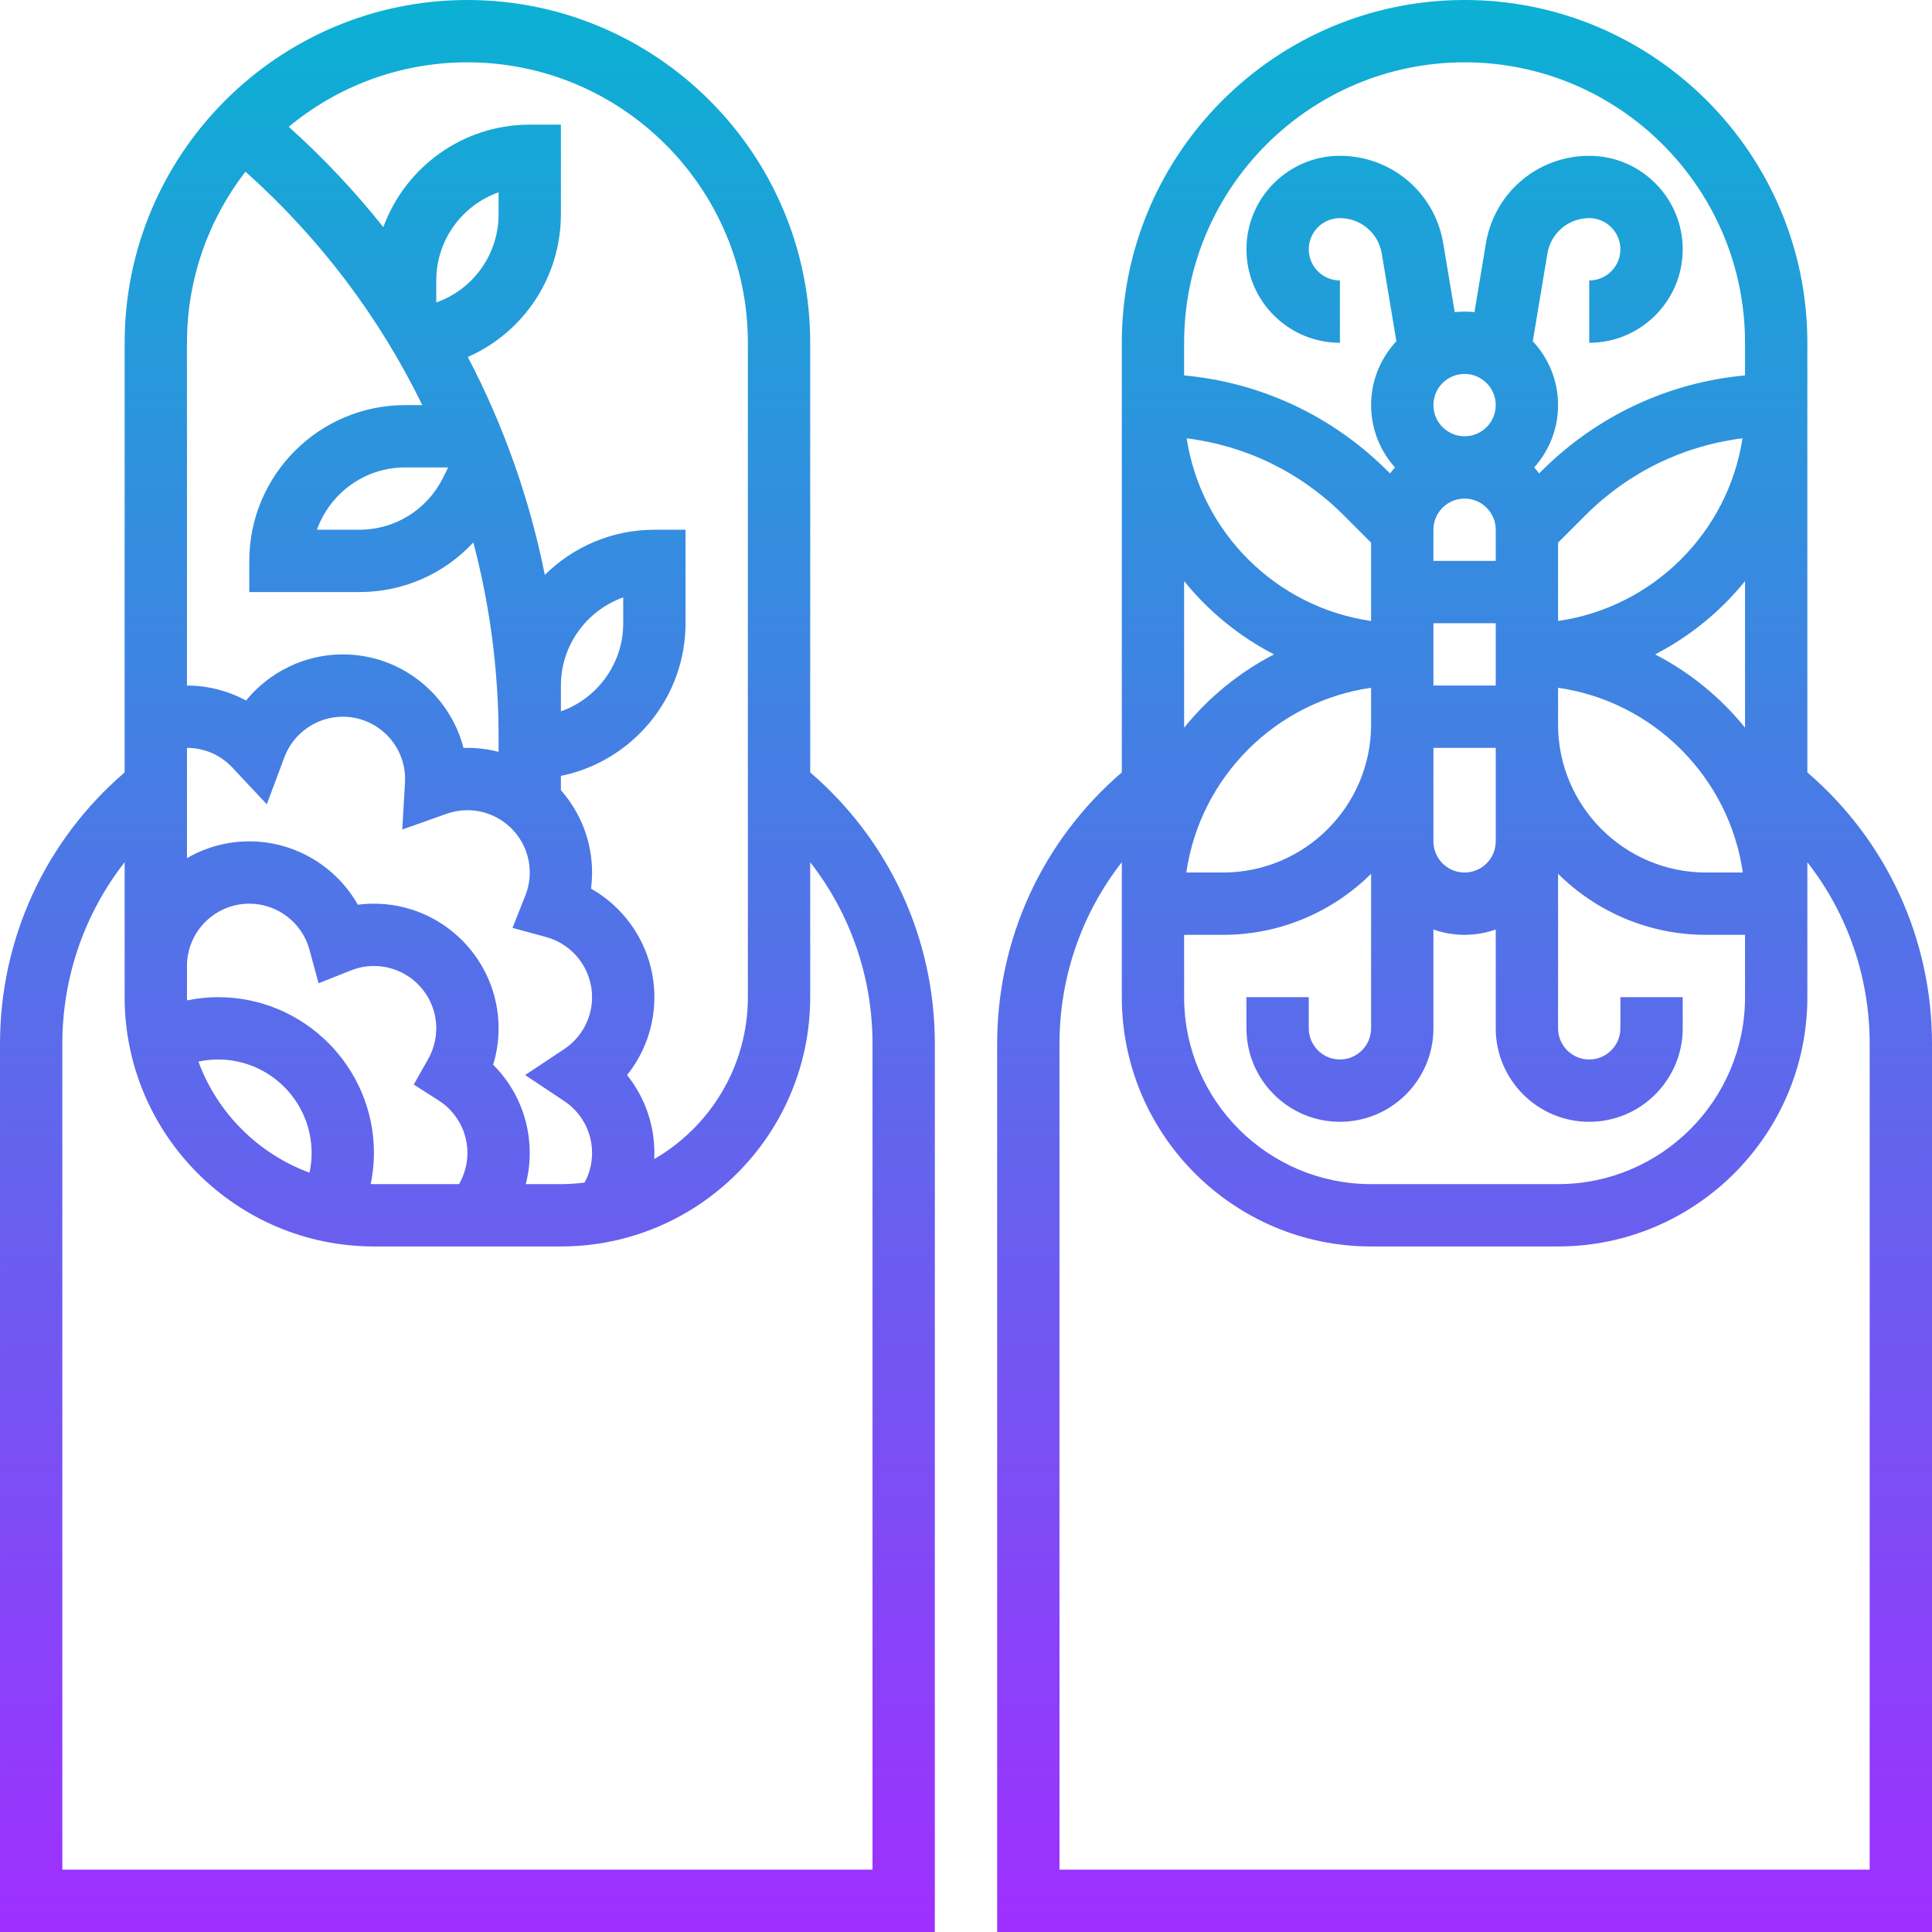
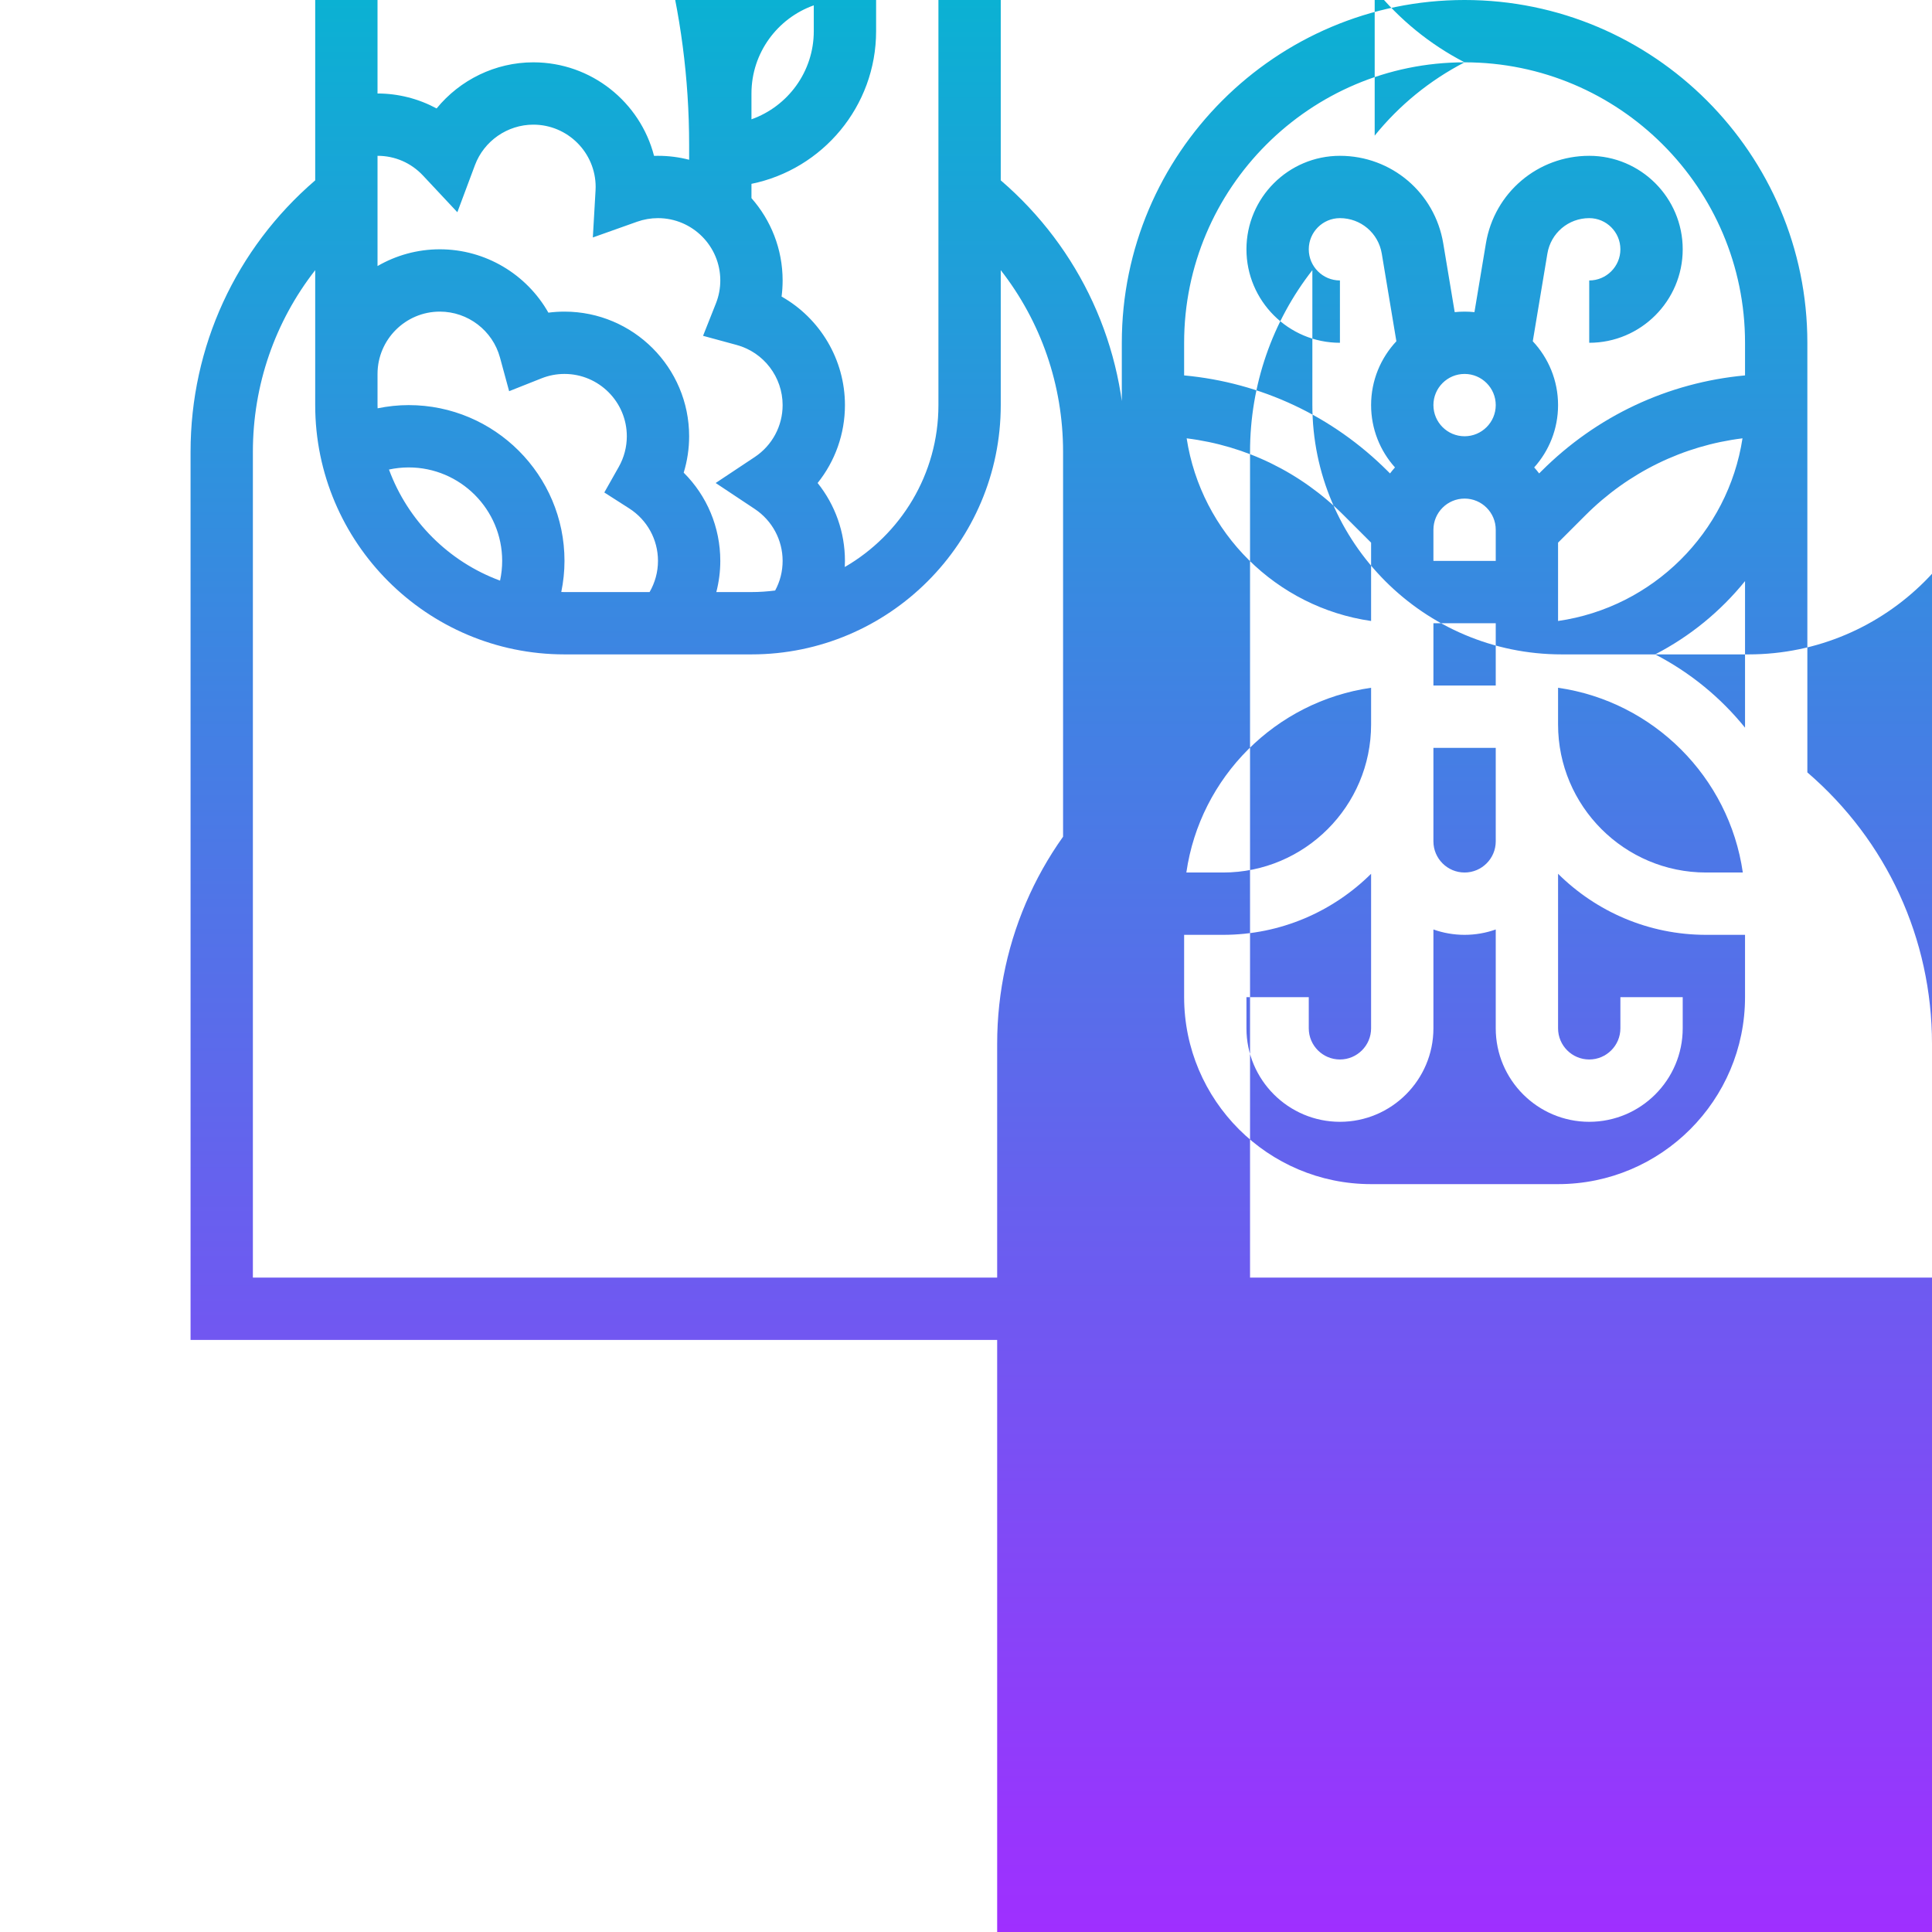
<svg xmlns="http://www.w3.org/2000/svg" id="Layer_30" enable-background="new 0 0 496 496" height="512" viewBox="0 0 496 496" width="512">
  <linearGradient id="SVGID_1_" gradientUnits="userSpaceOnUse" x1="248" x2="248" y1="496" y2="0">
    <stop offset="0" stop-color="#9f2fff" />
    <stop offset="1" stop-color="#0bb1d3" />
  </linearGradient>
-   <path d="m464 198.297v-94.297-8-8c0-48.523-39.477-88-88-88s-88 39.477-88 88v8 8 94.297c-20.382 17.528-32 42.708-32 69.703v228h240v-228c0-26.995-11.618-52.175-32-69.703zm-160 41.703h10c14.805 0 28.235-5.993 38-15.676v39.676c0 4.411-3.589 8-8 8s-8-3.589-8-8v-8h-16v8c0 13.234 10.767 24 24 24s24-10.766 24-24v-25.376c2.504.888 5.196 1.376 8 1.376s5.496-.488 8-1.376v25.376c0 13.234 10.767 24 24 24s24-10.766 24-24v-8h-16v8c0 4.411-3.589 8-8 8s-8-3.589-8-8v-39.676c9.765 9.683 23.195 15.676 38 15.676h10v16c0 26.467-21.532 48-48 48h-48c-26.468 0-48-21.533-48-48zm72-112c4.411 0 8 3.589 8 8v8h-16v-8c0-4.411 3.589-8 8-8zm8 48h-16v-16h16zm-16 24v-8h16v8 16c0 4.411-3.589 8-8 8s-8-3.589-8-8zm32-23.43c24.489 3.518 43.912 22.941 47.431 47.43h-9.431c-20.953 0-38-17.047-38-38zm7.03-44.286c11.019-11.02 25.098-17.869 40.321-19.753-3.721 24.237-23.041 43.4-47.352 46.893v-20.111zm-23.03-28.284c0 4.411-3.589 8-8 8s-8-3.589-8-8 3.589-8 8-8 8 3.589 8 8zm-32 55.425c-24.311-3.493-43.631-22.656-47.352-46.893 15.224 1.884 29.303 8.733 40.322 19.753l7.029 7.029v20.111zm0 26.575c0 20.953-17.047 38-38 38h-9.431c3.519-24.489 22.941-43.912 47.431-47.43zm96 .815c-6.278-7.766-14.135-14.196-23.079-18.815 8.944-4.619 16.801-11.049 23.079-18.815zm-72-170.815c39.701 0 72 32.299 72 72v8.378c-19.752 1.827-38.083 10.391-52.283 24.592l-.574.574c-.403-.533-.828-1.047-1.274-1.544 3.809-4.249 6.131-9.858 6.131-16 0-6.333-2.47-12.096-6.491-16.39l3.751-22.512c.88-5.272 5.396-9.098 10.74-9.098 4.411 0 8 3.589 8 8s-3.589 8-8 8v16c13.233 0 24-10.766 24-24s-10.767-24-24-24c-13.197 0-24.352 9.449-26.522 22.467l-2.944 17.667c-.834-.087-1.678-.134-2.534-.134s-1.701.047-2.534.135l-2.945-17.668c-2.169-13.018-13.324-22.467-26.521-22.467-13.233 0-24 10.766-24 24s10.767 24 24 24v-16c-4.411 0-8-3.589-8-8s3.589-8 8-8c5.344 0 9.86 3.826 10.739 9.097l3.752 22.513c-4.021 4.294-6.491 10.057-6.491 16.39 0 6.142 2.322 11.751 6.131 16-.445.497-.87 1.011-1.273 1.544l-.573-.573c-14.202-14.202-32.533-22.766-52.285-24.593v-8.378c0-39.701 32.299-72 72-72zm-48.921 152c-8.944 4.619-16.801 11.049-23.079 18.815v-37.63c6.278 7.766 14.135 14.196 23.079 18.815zm152.921 312h-208v-212c0-17.168 5.694-33.448 16-46.644v10.644 8 16c0 35.29 28.71 64 64 64h48c35.29 0 64-28.71 64-64v-16-8-10.644c10.306 13.196 16 29.476 16 46.644zm-240-212c0-26.995-11.618-52.175-32-69.703v-110.297c0-48.523-39.477-88-88-88s-88 39.477-88 88v110.297c-20.382 17.528-32 42.708-32 69.703v228h240zm-48-180v168c0 17.745-9.687 33.26-24.043 41.567.026-.521.043-1.044.043-1.567 0-7.383-2.526-14.4-7.016-20 4.489-5.6 7.016-12.617 7.016-20 0-11.706-6.408-22.285-16.267-27.864.178-1.365.267-2.746.267-4.136 0-8.094-3.027-15.491-8-21.132v-3.673c18.235-3.717 32-19.878 32-39.195v-24h-8c-10.956 0-20.895 4.431-28.126 11.591-3.923-19.586-10.601-38.403-19.778-55.952 14.352-6.287 23.904-20.523 23.904-36.624v-23.015h-8c-17.251 0-31.986 10.978-37.587 26.315-7.301-9.182-15.413-17.804-24.287-25.765 12.466-10.331 28.457-16.55 45.874-16.55 39.701 0 72 32.299 72 72zm-112.543 213.061c-13.182-4.854-23.663-15.336-28.518-28.518 1.648-.354 3.336-.543 5.061-.543 13.233 0 24 10.766 24 24 0 1.725-.189 3.413-.543 5.061zm-23.457-45.061c-2.682 0-5.356.289-7.979.824-.005-.275-.021-.548-.021-.824v-8c0-8.822 7.178-16 16-16 7.201 0 13.549 4.848 15.437 11.789l2.35 8.64 8.321-3.303c1.881-.747 3.864-1.126 5.892-1.126 8.822 0 16 7.178 16 16 0 2.747-.711 5.458-2.056 7.841l-3.722 6.592 6.378 4.08c4.633 2.964 7.4 8.006 7.4 13.487 0 2.836-.759 5.585-2.155 8h-21.845c-.276 0-.549-.016-.824-.021.535-2.623.824-5.297.824-7.979 0-22.056-17.944-40-40-40zm70.604 17.345c.921-3.017 1.396-6.17 1.396-9.345 0-17.645-14.355-32-32-32-1.391 0-2.771.089-4.136.266-5.579-9.858-16.158-16.266-27.864-16.266-5.826 0-11.289 1.573-16 4.305v-28.305c4.468 0 8.614 1.8 11.676 5.069l8.817 9.413 4.516-12.081c2.324-6.221 8.349-10.401 14.991-10.401 8.822 0 16 7.178 16 16 0 .311-.012.62-.03.926l-.691 12.036 11.359-4.039c1.722-.612 3.526-.923 5.362-.923 8.822 0 16 7.178 16 16 0 2.028-.379 4.011-1.126 5.895l-3.3 8.32 8.637 2.349c6.941 1.888 11.789 8.235 11.789 15.436 0 5.371-2.678 10.356-7.163 13.337l-10.026 6.663 10.026 6.663c4.485 2.98 7.163 7.966 7.163 13.337 0 2.703-.66 5.285-1.918 7.601-1.994.253-4.02.399-6.082.399h-9.021c.668-2.592 1.021-5.276 1.021-8 0-8.633-3.424-16.718-9.396-22.655zm-14.604-195.829v-5.516c0-10.43 6.688-19.327 16-22.629v5.645c0 10.244-6.446 19.228-15.935 22.603-.022-.035-.044-.069-.065-.103zm32 105.113v-6.629c0-10.43 6.688-19.327 16-22.629v6.629c0 10.43-6.687 19.327-16 22.629zm-96-94.629c0-16.528 5.612-31.762 15.011-43.928 19.126 17.061 34.448 37.437 45.4 59.928h-4.411c-22.056 0-40 17.944-40 40v8h28.223c11.355 0 21.852-4.704 29.291-12.736 4.258 16.109 6.486 32.875 6.486 49.956v3.793c-2.558-.661-5.239-1.013-8-1.013-.337 0-.673.005-1.008.016-3.556-13.794-16.103-24.016-30.992-24.016-9.758 0-18.85 4.512-24.831 11.839-4.626-2.49-9.843-3.839-15.169-3.839zm67.056 32-1.366 2.733c-4.092 8.184-12.318 13.267-21.467 13.267h-10.852c3.302-9.313 12.199-16 22.629-16zm108.944 360h-208v-212c0-17.168 5.694-33.448 16-46.644v34.644c0 35.29 28.71 64 64 64h48c35.29 0 64-28.71 64-64v-34.644c10.306 13.196 16 29.476 16 46.644z" fill="url(#SVGID_1_)" />
+   <path d="m464 198.297v-94.297-8-8c0-48.523-39.477-88-88-88s-88 39.477-88 88v8 8 94.297c-20.382 17.528-32 42.708-32 69.703v228h240v-228c0-26.995-11.618-52.175-32-69.703zm-160 41.703h10c14.805 0 28.235-5.993 38-15.676v39.676c0 4.411-3.589 8-8 8s-8-3.589-8-8v-8h-16v8c0 13.234 10.767 24 24 24s24-10.766 24-24v-25.376c2.504.888 5.196 1.376 8 1.376s5.496-.488 8-1.376v25.376c0 13.234 10.767 24 24 24s24-10.766 24-24v-8h-16v8c0 4.411-3.589 8-8 8s-8-3.589-8-8v-39.676c9.765 9.683 23.195 15.676 38 15.676h10v16c0 26.467-21.532 48-48 48h-48c-26.468 0-48-21.533-48-48zm72-112c4.411 0 8 3.589 8 8v8h-16v-8c0-4.411 3.589-8 8-8zm8 48h-16v-16h16zm-16 24v-8h16v8 16c0 4.411-3.589 8-8 8s-8-3.589-8-8zm32-23.43c24.489 3.518 43.912 22.941 47.431 47.43h-9.431c-20.953 0-38-17.047-38-38zm7.03-44.286c11.019-11.02 25.098-17.869 40.321-19.753-3.721 24.237-23.041 43.4-47.352 46.893v-20.111zm-23.03-28.284c0 4.411-3.589 8-8 8s-8-3.589-8-8 3.589-8 8-8 8 3.589 8 8zm-32 55.425c-24.311-3.493-43.631-22.656-47.352-46.893 15.224 1.884 29.303 8.733 40.322 19.753l7.029 7.029v20.111zm0 26.575c0 20.953-17.047 38-38 38h-9.431c3.519-24.489 22.941-43.912 47.431-47.43zm96 .815c-6.278-7.766-14.135-14.196-23.079-18.815 8.944-4.619 16.801-11.049 23.079-18.815zm-72-170.815c39.701 0 72 32.299 72 72v8.378c-19.752 1.827-38.083 10.391-52.283 24.592l-.574.574c-.403-.533-.828-1.047-1.274-1.544 3.809-4.249 6.131-9.858 6.131-16 0-6.333-2.47-12.096-6.491-16.39l3.751-22.512c.88-5.272 5.396-9.098 10.74-9.098 4.411 0 8 3.589 8 8s-3.589 8-8 8v16c13.233 0 24-10.766 24-24s-10.767-24-24-24c-13.197 0-24.352 9.449-26.522 22.467l-2.944 17.667c-.834-.087-1.678-.134-2.534-.134s-1.701.047-2.534.135l-2.945-17.668c-2.169-13.018-13.324-22.467-26.521-22.467-13.233 0-24 10.766-24 24s10.767 24 24 24v-16c-4.411 0-8-3.589-8-8s3.589-8 8-8c5.344 0 9.86 3.826 10.739 9.097l3.752 22.513c-4.021 4.294-6.491 10.057-6.491 16.39 0 6.142 2.322 11.751 6.131 16-.445.497-.87 1.011-1.273 1.544l-.573-.573c-14.202-14.202-32.533-22.766-52.285-24.593v-8.378c0-39.701 32.299-72 72-72zc-8.944 4.619-16.801 11.049-23.079 18.815v-37.63c6.278 7.766 14.135 14.196 23.079 18.815zm152.921 312h-208v-212c0-17.168 5.694-33.448 16-46.644v10.644 8 16c0 35.29 28.71 64 64 64h48c35.29 0 64-28.71 64-64v-16-8-10.644c10.306 13.196 16 29.476 16 46.644zm-240-212c0-26.995-11.618-52.175-32-69.703v-110.297c0-48.523-39.477-88-88-88s-88 39.477-88 88v110.297c-20.382 17.528-32 42.708-32 69.703v228h240zm-48-180v168c0 17.745-9.687 33.26-24.043 41.567.026-.521.043-1.044.043-1.567 0-7.383-2.526-14.4-7.016-20 4.489-5.6 7.016-12.617 7.016-20 0-11.706-6.408-22.285-16.267-27.864.178-1.365.267-2.746.267-4.136 0-8.094-3.027-15.491-8-21.132v-3.673c18.235-3.717 32-19.878 32-39.195v-24h-8c-10.956 0-20.895 4.431-28.126 11.591-3.923-19.586-10.601-38.403-19.778-55.952 14.352-6.287 23.904-20.523 23.904-36.624v-23.015h-8c-17.251 0-31.986 10.978-37.587 26.315-7.301-9.182-15.413-17.804-24.287-25.765 12.466-10.331 28.457-16.55 45.874-16.55 39.701 0 72 32.299 72 72zm-112.543 213.061c-13.182-4.854-23.663-15.336-28.518-28.518 1.648-.354 3.336-.543 5.061-.543 13.233 0 24 10.766 24 24 0 1.725-.189 3.413-.543 5.061zm-23.457-45.061c-2.682 0-5.356.289-7.979.824-.005-.275-.021-.548-.021-.824v-8c0-8.822 7.178-16 16-16 7.201 0 13.549 4.848 15.437 11.789l2.35 8.64 8.321-3.303c1.881-.747 3.864-1.126 5.892-1.126 8.822 0 16 7.178 16 16 0 2.747-.711 5.458-2.056 7.841l-3.722 6.592 6.378 4.08c4.633 2.964 7.4 8.006 7.4 13.487 0 2.836-.759 5.585-2.155 8h-21.845c-.276 0-.549-.016-.824-.021.535-2.623.824-5.297.824-7.979 0-22.056-17.944-40-40-40zm70.604 17.345c.921-3.017 1.396-6.17 1.396-9.345 0-17.645-14.355-32-32-32-1.391 0-2.771.089-4.136.266-5.579-9.858-16.158-16.266-27.864-16.266-5.826 0-11.289 1.573-16 4.305v-28.305c4.468 0 8.614 1.8 11.676 5.069l8.817 9.413 4.516-12.081c2.324-6.221 8.349-10.401 14.991-10.401 8.822 0 16 7.178 16 16 0 .311-.012.62-.03.926l-.691 12.036 11.359-4.039c1.722-.612 3.526-.923 5.362-.923 8.822 0 16 7.178 16 16 0 2.028-.379 4.011-1.126 5.895l-3.3 8.32 8.637 2.349c6.941 1.888 11.789 8.235 11.789 15.436 0 5.371-2.678 10.356-7.163 13.337l-10.026 6.663 10.026 6.663c4.485 2.98 7.163 7.966 7.163 13.337 0 2.703-.66 5.285-1.918 7.601-1.994.253-4.02.399-6.082.399h-9.021c.668-2.592 1.021-5.276 1.021-8 0-8.633-3.424-16.718-9.396-22.655zm-14.604-195.829v-5.516c0-10.43 6.688-19.327 16-22.629v5.645c0 10.244-6.446 19.228-15.935 22.603-.022-.035-.044-.069-.065-.103zm32 105.113v-6.629c0-10.43 6.688-19.327 16-22.629v6.629c0 10.43-6.687 19.327-16 22.629zm-96-94.629c0-16.528 5.612-31.762 15.011-43.928 19.126 17.061 34.448 37.437 45.4 59.928h-4.411c-22.056 0-40 17.944-40 40v8h28.223c11.355 0 21.852-4.704 29.291-12.736 4.258 16.109 6.486 32.875 6.486 49.956v3.793c-2.558-.661-5.239-1.013-8-1.013-.337 0-.673.005-1.008.016-3.556-13.794-16.103-24.016-30.992-24.016-9.758 0-18.85 4.512-24.831 11.839-4.626-2.49-9.843-3.839-15.169-3.839zm67.056 32-1.366 2.733c-4.092 8.184-12.318 13.267-21.467 13.267h-10.852c3.302-9.313 12.199-16 22.629-16zm108.944 360h-208v-212c0-17.168 5.694-33.448 16-46.644v34.644c0 35.29 28.71 64 64 64h48c35.29 0 64-28.71 64-64v-34.644c10.306 13.196 16 29.476 16 46.644z" fill="url(#SVGID_1_)" />
</svg>